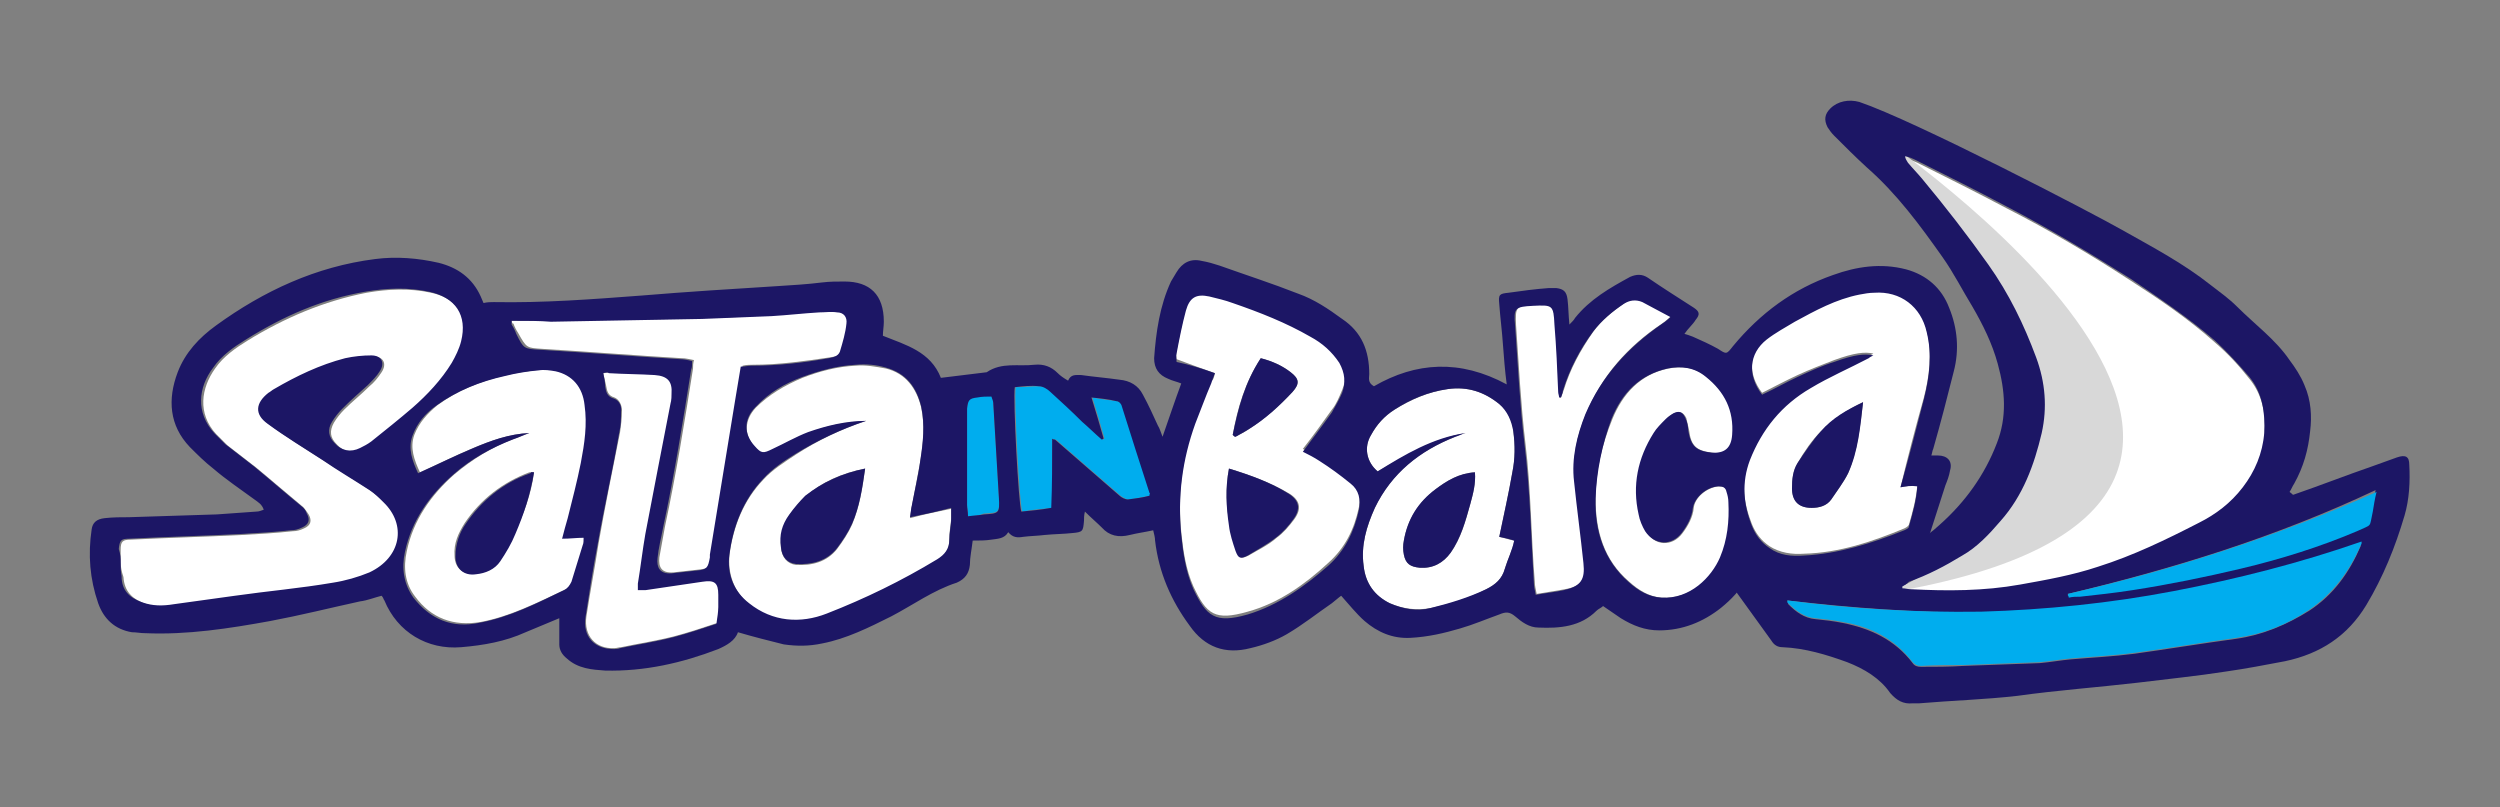
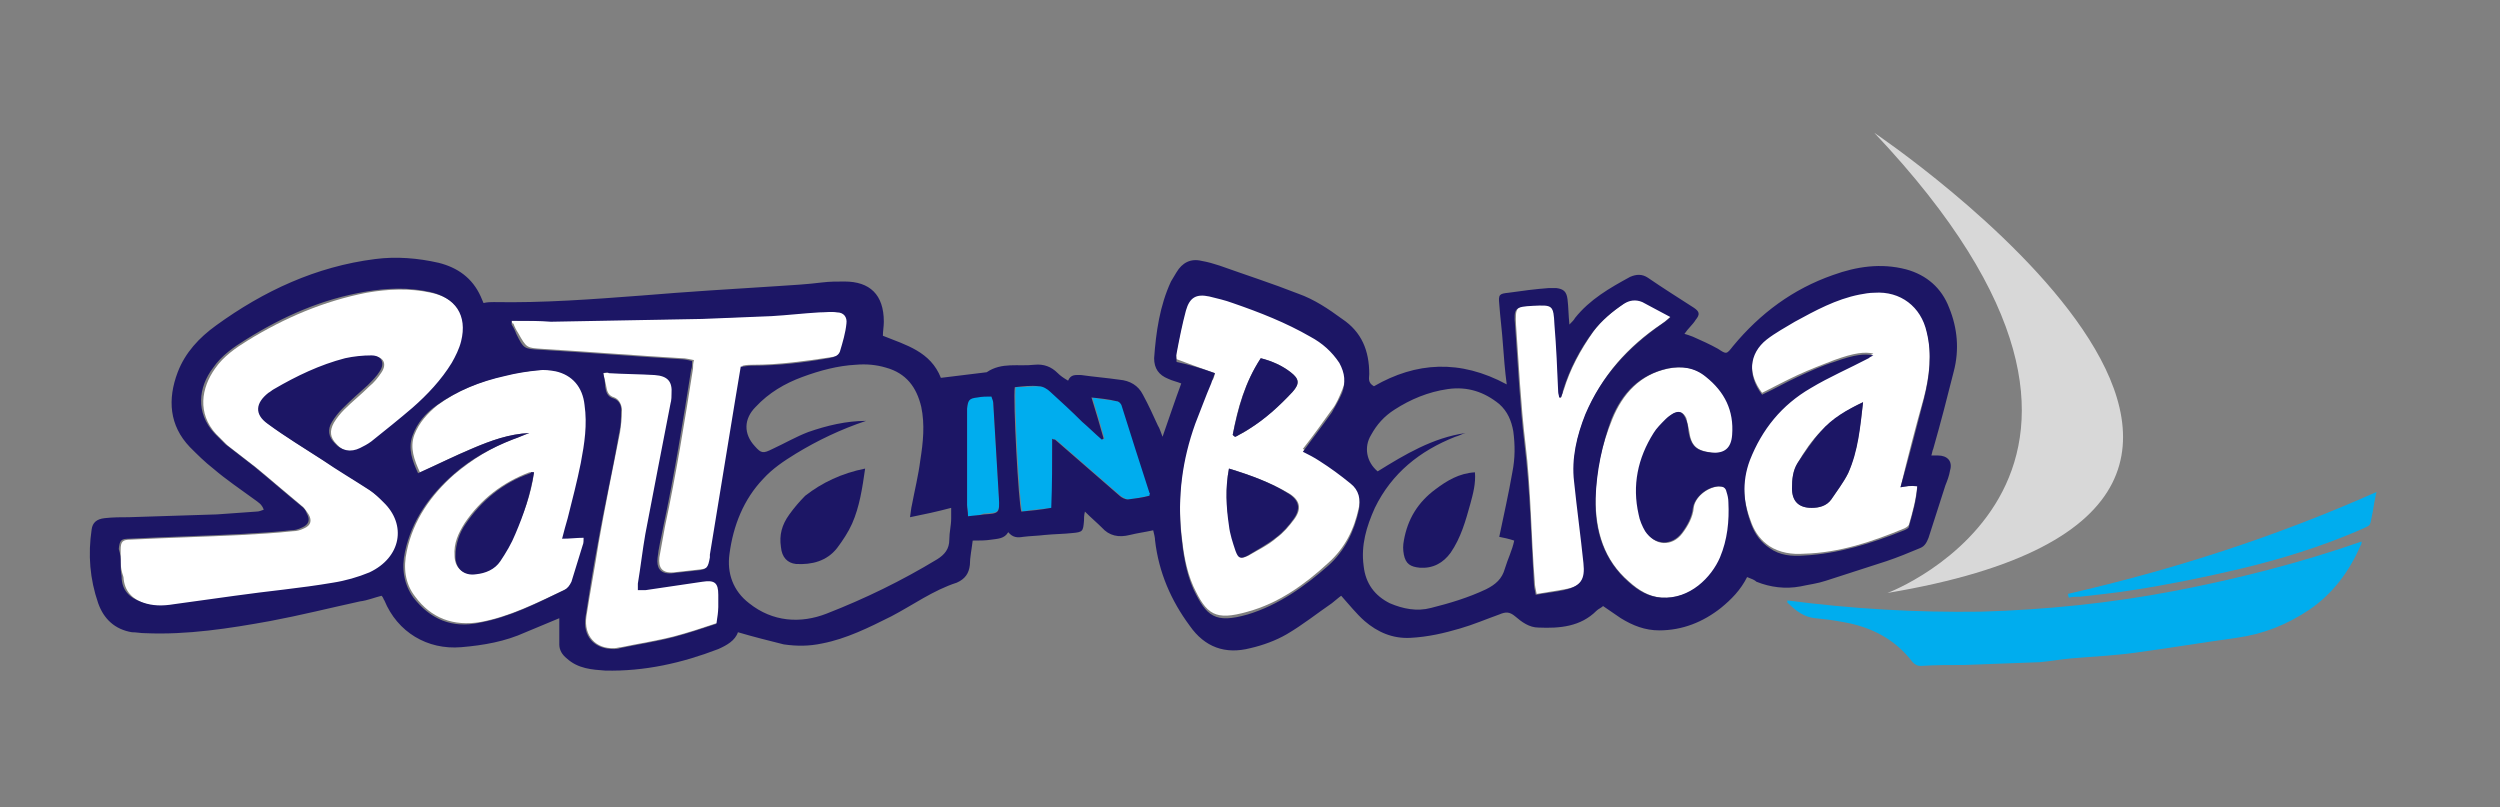
<svg xmlns="http://www.w3.org/2000/svg" version="1.1" id="Livello_1" x="0px" y="0px" viewBox="0 0 267.3 86.3" style="enable-background:new 0 0 267.3 86.3;" xml:space="preserve">
  <rect x="0" y="0" width="267.3" height="86.3" fill="#808080" stroke="none" />
  <style type="text/css">
	.st0{fill:#1C1665;}
	.st1{fill:#00ADEE;}
	.st2{fill:#FFFFFF;stroke:#00008C;stroke-miterlimit:10;}
	.st3{fill:#FFFFFF;}
	.st4{fill:#D8D8D8;}
</style>
  <g>
-     <path class="st3" d="M203.4,62.7c0.2-0.1,0.4-0.2,0.7-0.3c2-0.8,3.9-1.7,5.7-2.8c1.6-1,2.9-2.4,4.1-3.7c2.4-2.7,3.6-6,4.4-9.4   c0.6-2.7,0.4-5.4-0.6-8.1c-1.3-3.5-3-6.8-5.1-9.9c-2.2-3.2-4.6-6.2-7.1-9.2c-0.5-0.6-1-1.1-1.5-1.7c-0.2-0.2-0.3-0.4-0.3-0.7   c0.4,0.2,0.9,0.3,1.3,0.5c3.2,1.6,6.4,3.2,9.6,4.9c4.5,2.3,8.9,4.9,13.2,7.7c3.1,2,6.2,4.1,9,6.6c1.4,1.2,2.6,2.5,3.7,3.9   c1.4,1.7,1.8,3.8,1.6,6c-0.1,2.2-0.9,4.1-2.3,5.8c-1.3,1.6-2.9,2.8-4.7,3.8c-3.5,1.8-7.1,3.4-10.8,4.7c-2.7,0.9-5.5,1.4-8.3,1.9   c-3.9,0.6-7.8,0.7-11.7,0.5c-0.3,0-0.6-0.1-0.9-0.1C203.4,62.8,203.4,62.7,203.4,62.7z" />
    <path class="st4" d="M200.4,14.2c0,0,58.9,39.6,1.4,49.2C201.9,63.4,235,50.8,200.4,14.2z" />
    <g>
      <path class="st3" d="M12.9,60.1c0-0.4,0-0.8,0-1.3c0-0.9,0.2-1.1,1.1-1.1c4-0.2,7.9-0.3,11.9-0.5c1.8-0.1,3.6-0.2,5.4-0.4    c0.4,0,0.8-0.1,1.2-0.3c0.7-0.3,0.9-0.8,0.5-1.5c-0.2-0.3-0.4-0.6-0.6-0.8c-1.7-1.4-3.3-2.8-5-4.2c-1-0.8-2.1-1.6-3.1-2.4    c-0.4-0.4-0.8-0.8-1.2-1.2c-2-2.2-1.6-4.9-0.1-7c0.9-1.3,2.2-2.2,3.5-3c3.9-2.4,8.1-4.2,12.7-5.1c2.3-0.4,4.6-0.5,6.9,0    c2.8,0.6,4.1,2.6,3.4,5.3c-0.2,0.8-0.6,1.6-1,2.3c-1.1,1.8-2.6,3.4-4.2,4.8c-1.4,1.3-2.9,2.4-4.4,3.6c-0.4,0.3-0.8,0.5-1.2,0.7    c-1,0.5-2,0.3-2.7-0.5c-0.7-0.7-0.8-1.4-0.3-2.3c0.3-0.5,0.7-1,1.1-1.4c0.9-0.9,1.8-1.6,2.7-2.5c0.5-0.4,0.9-0.9,1.3-1.5    c0.6-0.9,0.2-1.7-0.9-1.7c-0.9,0-1.9,0-2.8,0.3c-2.7,0.7-5.2,1.9-7.6,3.3c-0.2,0.1-0.4,0.2-0.6,0.4c-1.3,1.1-1.5,2.3-0.1,3.3    c1.9,1.4,3.9,2.6,5.9,3.9c1.7,1.1,3.4,2.1,5,3.2c0.5,0.4,1,0.8,1.5,1.3c2.4,2.4,1.8,5.9-1.5,7.5c-1.2,0.6-2.6,0.9-3.9,1.1    c-3.5,0.5-7,0.9-10.5,1.4c-2.2,0.3-4.3,0.6-6.5,0.9c-1.1,0.2-2.3,0.2-3.4-0.2c-1.3-0.5-2.1-1.3-2.2-2.8    C13,61.1,12.9,60.6,12.9,60.1C12.9,60.1,12.9,60.1,12.9,60.1z" />
      <path class="st3" d="M129.9,39.9c-1.4-0.5-2.8-1-4.1-1.5c0-0.3-0.1-0.6,0-0.9c0.3-1.5,0.6-3.1,1-4.6c0.4-1.4,1.1-1.7,2.5-1.5    c0.9,0.2,1.7,0.4,2.5,0.7c2.8,1,5.7,2.1,8.3,3.6c1.2,0.7,2.3,1.6,3.1,2.8c0.6,1,0.8,2.1,0.3,3.2c-0.3,0.7-0.6,1.5-1.1,2.1    c-1,1.4-2,2.8-3.1,4.2c0.6,0.3,1.2,0.6,1.8,1c1.1,0.8,2.2,1.6,3.3,2.4c0.9,0.7,1.1,1.7,0.9,2.8c-0.5,2.4-1.5,4.4-3.3,6    c-2.5,2.3-5.3,4.3-8.6,5.2c-3.5,1-4.4,0.3-5.8-2.7c-0.8-1.8-1.1-3.8-1.3-5.8c-0.4-4.1,0.1-8.1,1.5-11.9c0.5-1.4,1.1-2.8,1.7-4.3    C129.7,40.7,129.8,40.4,129.9,39.9z M131.4,50.1c-0.4,2.1-0.3,4.1,0.1,6.1c0.2,0.9,0.4,1.9,0.7,2.7c0.3,0.8,0.5,0.9,1.3,0.5    c1-0.6,2.1-1.1,3-1.9c0.7-0.5,1.3-1.2,1.9-2c0.8-1.1,0.6-2-0.5-2.7C135.9,51.6,133.7,50.8,131.4,50.1z M131.8,46.5    c0.1,0.1,0.2,0.2,0.3,0.2c0.5-0.3,1-0.5,1.4-0.8c1.7-1.1,3.3-2.5,4.7-4c0.8-0.9,0.7-1.4-0.2-2.1c-0.9-0.7-2-1.2-3.2-1.5    C133.1,40.9,132.3,43.7,131.8,46.5z" />
-       <path class="st3" d="M92.6,45c-2.1,0.1-4.2,0.5-6.2,1.3c-1.3,0.5-2.6,1.2-3.8,1.8c-0.9,0.5-1.2,0.5-1.9-0.3    c-1.2-1.3-1.1-2.9,0.1-4.2c1.4-1.4,3.1-2.4,5-3.2c1.8-0.7,3.7-1.2,5.7-1.3c1-0.1,2.1,0.1,3.2,0.3c2.1,0.5,3.3,2.1,3.8,4.2    c0.4,1.9,0.2,3.8-0.1,5.7c-0.3,1.6-0.6,3.2-0.9,4.8c-0.1,0.4-0.1,0.7-0.2,1.3c1.5-0.4,2.9-0.7,4.4-1c0,0.4,0,0.8,0,1.1    c-0.1,0.8-0.2,1.5-0.2,2.3c0,1-0.5,1.6-1.3,2.1c-3.8,2.3-7.7,4.2-11.8,5.8c-2.9,1.1-5.8,1-8.3-1.1c-1.6-1.3-2.3-3.2-2.1-5.3    c0.4-3,1.5-5.8,3.6-8c1-1.1,2.3-1.9,3.5-2.7C87.4,47.1,89.9,45.9,92.6,45z M92.5,50.1c-2.5,0.5-4.6,1.4-6.4,3    c-0.6,0.6-1.2,1.3-1.7,2c-0.7,1-1,2.2-0.9,3.5c0.1,1,0.7,1.7,1.6,1.8c1.7,0.1,3.3-0.3,4.4-1.7c0.6-0.8,1.2-1.7,1.6-2.6    C91.9,54.2,92.2,52.3,92.5,50.1z" />
      <path class="st3" d="M203.2,52.1c0.6-0.1,1.2-0.2,1.8-0.3c-0.1,1.5-0.5,2.9-0.9,4.3c-0.1,0.2-0.3,0.3-0.5,0.4    c-3.4,1.4-6.9,2.6-10.7,2.7c-1.3,0.1-2.6-0.1-3.7-0.8c-0.9-0.6-1.5-1.4-1.9-2.4c-0.9-2.3-1.2-4.6-0.2-7c1.3-3.3,3.5-5.9,6.5-7.7    c2-1.2,4.1-2.1,6.2-3.2c0.2-0.1,0.3-0.2,0.5-0.3c-0.9-0.2-2-0.1-4.2,0.7c-1.3,0.5-2.6,1-3.9,1.6c-1.3,0.6-2.6,1.3-3.8,1.9    c-1.6-2.1-1.4-4.4,0.5-5.9c0.9-0.7,1.9-1.4,3-1.9c2.2-1.2,4.4-2.5,6.9-2.9c0.5-0.1,1.1-0.2,1.6-0.2c2.8-0.1,5,1.5,5.6,4.2    c0.6,2.4,0.3,4.9-0.3,7.2C204.8,45.7,204,48.8,203.2,52.1z M199.2,43c-1.7,0.8-3.2,1.8-4.5,3.1c-1,1-1.8,2.2-2.5,3.4    c-0.5,0.8-0.6,1.8-0.6,2.7c0,1.4,0.8,2.1,2.1,2.1c0.8,0,1.6-0.2,2.1-0.9c0.6-0.9,1.3-1.8,1.8-2.8C198.6,48.2,198.9,45.6,199.2,43z    " />
      <path class="st3" d="M56.6,46.3c-2.1,0.1-4.1,0.8-6,1.6c-1.9,0.8-3.7,1.7-5.7,2.6c-0.6-1.3-1.1-2.6-0.6-4c0.5-1.3,1.4-2.3,2.5-3.2    c2.2-1.6,4.7-2.6,7.4-3.2c1.2-0.3,2.4-0.4,3.6-0.6c0.6-0.1,1.2,0,1.8,0.1c1.9,0.4,2.9,1.6,3.1,3.6c0.2,2.1,0,4.2-0.4,6.2    c-0.4,2-0.9,3.9-1.4,5.9c-0.2,0.7-0.4,1.4-0.6,2.2c0.8,0,1.5-0.1,2.3-0.1c-0.1,0.3-0.1,0.6-0.1,0.8c-0.4,1.3-0.8,2.6-1.2,3.9    c-0.1,0.4-0.3,0.7-0.8,0.9c-3,1.4-5.9,2.9-9.1,3.5c-2.9,0.5-5.3-0.4-7-2.7c-1.1-1.4-1.3-3.1-0.9-4.9c0.7-3.3,2.6-6,5.1-8.2    c1.9-1.6,4-2.9,6.4-3.8C55.4,46.8,56,46.5,56.6,46.3z M57.1,50.5c-0.3,0-0.4,0-0.5,0c-2.9,1.1-5.2,2.9-6.9,5.4    c-0.7,1.1-1.2,2.2-1.1,3.5c0,1.3,0.9,2.1,2.2,1.9c1.1-0.1,2-0.5,2.6-1.4c0.6-0.9,1.2-1.9,1.6-2.9C56,55,56.8,52.8,57.1,50.5z" />
      <path class="st3" d="M54.7,34.3c1.5,0,3,0,4.4,0c5.4-0.1,10.8-0.1,16.2-0.3c2.5,0,5-0.2,7.4-0.3c1.7-0.1,3.4-0.3,5.1-0.4    c0.6,0,1.3-0.1,1.9,0c0.7,0.1,1.2,0.5,1,1.2c-0.2,1-0.4,2-0.7,3c-0.2,0.6-0.7,0.6-1.2,0.7c-2.7,0.4-5.5,0.8-8.3,0.8    c-0.3,0-0.7,0-1.1,0.1c-0.2,1.2-0.4,2.4-0.6,3.6c-0.9,5.5-1.8,11-2.7,16.5c0,0.1,0,0.2,0,0.3c-0.2,1.1-0.3,1.3-1.4,1.4    c-0.9,0.1-1.8,0.2-2.7,0.3c-1.3,0.1-1.6-0.6-1.5-1.6c0.2-1.1,0.4-2.2,0.6-3.3c1.2-5.6,2.1-11.2,3-16.9c0-0.3,0-0.5,0.1-0.9    c-0.5-0.1-0.9-0.2-1.3-0.2c-5-0.3-10-0.7-14.9-1c-1.7-0.1-1.7-0.1-2.6-1.7c-0.2-0.3-0.4-0.7-0.5-1C54.7,34.6,54.8,34.5,54.7,34.3z    " />
-       <path class="st3" d="M156.7,46.3c-3.5,0.6-6.4,2.4-9.4,4.1c-1.2-1-1.5-2.6-0.7-3.9c0.6-1.1,1.4-2,2.5-2.7c1.8-1.1,3.6-1.9,5.7-2.2    c2.1-0.3,3.9,0.3,5.5,1.6c0.9,0.7,1.4,1.7,1.5,2.9c0.2,1.5,0.2,3-0.1,4.4c-0.4,2.3-0.9,4.5-1.4,6.9c0.5,0.1,1,0.3,1.6,0.4    c-0.2,1.1-0.7,2-1,3c-0.3,1.1-1,1.7-2,2.2c-1.9,1-3.9,1.6-5.9,2c-1.5,0.3-3,0.1-4.4-0.5c-1.7-0.8-2.6-2.2-2.8-4    c-0.3-2.2,0.3-4.2,1.2-6.2c1.8-3.8,4.8-6.1,8.6-7.6C156,46.5,156.3,46.4,156.7,46.3z M157.7,50.5c-1.7,0.1-3,0.9-4.2,1.8    c-1.8,1.4-3,3.2-3.4,5.5c-0.1,0.5-0.1,1,0,1.5c0.2,1,0.7,1.3,1.7,1.4c1.4,0.1,2.5-0.5,3.3-1.6c1.1-1.5,1.6-3.4,2.1-5.2    C157.5,52.8,157.8,51.7,157.7,50.5z" />
      <path class="st3" d="M170.6,53.3c0-3,0.7-5.8,1.8-8.5c1.1-2.7,3-4.8,6-5.4c1.5-0.3,2.9-0.1,4.1,0.9c2,1.6,3,3.6,2.8,6.2    c-0.1,1.4-0.8,2.1-2.2,1.9c-1.7-0.2-2.3-0.7-2.5-2.4c-0.1-0.4-0.2-0.9-0.3-1.3c-0.3-0.6-0.7-0.8-1.3-0.5c-0.3,0.1-0.6,0.3-0.8,0.6    c-0.5,0.5-0.9,0.9-1.3,1.5c-1.7,2.7-2.3,5.6-1.6,8.7c0.1,0.6,0.4,1.2,0.7,1.8c0.9,1.6,2.8,1.7,3.9,0.2c0.6-0.8,1.1-1.7,1.2-2.7    c0.1-1.1,1.4-2.2,2.7-2.3c0.5,0,0.8,0.1,0.9,0.6c0.1,0.4,0.2,0.7,0.2,1.1c0.1,2-0.1,4-0.9,5.9c-0.8,2.1-3.2,4.5-6.3,4.3    c-1.4-0.1-2.5-0.8-3.5-1.7C171.5,59.9,170.6,56.8,170.6,53.3z" />
      <path class="st3" d="M166.9,42.5c0.1-0.3,0.2-0.5,0.3-0.8c0.7-2.3,1.8-4.3,3.2-6.3c0.9-1.2,2-2.1,3.3-3c0.7-0.4,1.3-0.6,2-0.2    c0.9,0.5,1.9,1,3,1.6c-0.5,0.4-0.7,0.6-1,0.8c-3.6,2.4-6.4,5.5-8.1,9.6c-1,2.3-1.5,4.7-1.2,7.2c0.3,2.9,0.7,5.8,1,8.7    c0.2,1.8-0.3,2.6-2.1,2.9c-1,0.2-1.9,0.3-3,0.5c-0.1-0.5-0.2-0.9-0.2-1.3c-0.4-4.9-0.4-9.9-1-14.8c-0.5-4.2-0.7-8.4-1-12.6    c-0.1-2,0-2.1,1.9-2.2c2-0.1,2.1,0,2.3,2c0.2,2.4,0.2,4.8,0.4,7.2c0,0.2,0,0.4,0.1,0.6C166.7,42.5,166.8,42.5,166.9,42.5z" />
      <path class="st3" d="M64.5,39.9c0.3,0,0.5-0.1,0.7-0.1c1.6,0,3.3,0.1,4.9,0.2c1.4,0.1,1.8,0.6,1.8,2c0,0.3-0.1,0.7-0.1,1    c-0.9,4.7-1.8,9.4-2.7,14c-0.3,1.8-0.5,3.5-0.8,5.3c0,0.2,0,0.4,0,0.7c0.3,0,0.6,0,0.8,0c2-0.3,4.1-0.6,6.1-0.9    c1.3-0.2,1.7,0.1,1.7,1.4c0,0.4,0,0.8,0,1.3c-0.1,0.6-0.1,1.1-0.2,1.8c-1.5,0.5-3,1-4.5,1.4c-1.9,0.5-3.9,0.8-5.8,1.2    c-0.2,0-0.5,0.1-0.7,0.1c-2,0.1-3.3-1.3-3-3.4c0.4-2.6,0.9-5.2,1.3-7.8c0.7-4,1.5-7.9,2.3-11.9c0.1-0.7,0.2-1.5,0.2-2.3    c0-0.6-0.3-1.2-0.8-1.4c-0.7-0.2-0.8-0.7-0.9-1.3C64.7,40.8,64.6,40.3,64.5,39.9z" />
      <path class="st1" d="M112.5,46.9c0,2.4,0,4.8,0,7.4c-1.1,0.1-2.2,0.2-3.2,0.4c-0.3-0.8-0.9-12-0.7-13.3c0.8,0,1.7-0.1,2.6-0.1    c0.4,0,0.9,0.3,1.2,0.6c1.2,1,2.3,2.1,3.4,3.2c0.7,0.6,1.4,1.3,2.1,1.9c0.1,0,0.1-0.1,0.2-0.1c-0.4-1.4-0.8-2.8-1.3-4.4    c1,0.2,1.9,0.3,2.7,0.4c0.2,0,0.4,0.2,0.5,0.4c1,3.1,2,6.2,3,9.4c0,0.1,0,0.1,0,0.3c-0.7,0.1-1.5,0.3-2.3,0.4    c-0.3,0-0.6-0.2-0.9-0.4c-2.3-2-4.6-4-6.9-6C112.7,47,112.6,47,112.5,46.9z" />
      <path class="st1" d="M103.5,55.2c0-0.5-0.1-0.9-0.1-1.3c0-3.2,0-6.3,0-9.5c0-0.3,0-0.5,0-0.8c0.1-0.9,0.2-1.1,1.1-1.2    c0.5-0.1,1-0.1,1.5-0.1c0.1,0.3,0.2,0.5,0.2,0.7c0.2,3.4,0.4,6.8,0.6,10.1c0.1,1.8,0,1.7-1.6,1.8    C104.7,55.1,104.2,55.2,103.5,55.2z" />
      <g>
        <path class="st0" d="M186.8,61.7c-0.7,1.4-1.7,2.4-2.8,3.3c-1.9,1.5-4.1,2.4-6.6,2.4c-1.5,0-2.8-0.5-4.1-1.3     c-0.6-0.4-1.3-0.9-1.9-1.3c-0.2,0.2-0.5,0.3-0.7,0.5c-1.7,1.7-3.9,1.9-6.2,1.8c-1,0-1.8-0.6-2.5-1.2c-0.6-0.5-1-0.5-1.7-0.2     c-1.4,0.5-2.8,1.1-4.2,1.5c-1.7,0.5-3.4,0.9-5.3,1c-1.9,0.1-3.5-0.6-4.9-1.8c-0.9-0.8-1.6-1.7-2.5-2.7c-0.3,0.2-0.6,0.5-1,0.8     c-1.6,1.1-3.1,2.3-4.8,3.3c-1.2,0.7-2.6,1.2-3.9,1.5c-2.7,0.7-4.9-0.1-6.5-2.4c-2-2.7-3.3-5.7-3.7-9.1c0-0.3-0.1-0.7-0.2-1.1     c-0.9,0.2-1.7,0.3-2.5,0.5c-1.2,0.3-2.2,0.1-3-0.8c-0.5-0.5-1.1-1-1.8-1.7c-0.1,0.4-0.1,0.7-0.1,1c-0.1,1.1-0.1,1.2-1.3,1.3     c-0.9,0.1-1.9,0.1-2.9,0.2c-0.8,0.1-1.5,0.1-2.3,0.2c-0.6,0.1-1.1,0.1-1.6-0.5c-0.4,0.7-1.1,0.7-1.8,0.8c-0.6,0.1-1.3,0.1-2,0.1     c-0.1,0.9-0.3,1.8-0.3,2.6c-0.1,0.9-0.5,1.5-1.4,1.9c-2.5,0.8-4.7,2.4-7,3.6c-2.4,1.2-4.8,2.4-7.4,2.9c-1.4,0.3-2.7,0.3-4.1,0.1     c-1.6-0.4-3.2-0.8-4.9-1.3c-0.3,0.9-1.2,1.4-2.1,1.8c-3.9,1.5-7.9,2.4-12.1,2.3c-1.4-0.1-2.9-0.2-4.1-1.3     c-0.5-0.4-0.8-0.9-0.8-1.5c0-0.9,0-1.8,0-2.8c-1.2,0.5-2.4,1-3.6,1.5c-2.2,1-4.5,1.4-6.9,1.6c-3.6,0.3-6.8-1.6-8.2-5     c-0.1-0.1-0.1-0.3-0.3-0.5c-0.8,0.2-1.5,0.5-2.3,0.6c-3.2,0.7-6.4,1.5-9.6,2.1c-4.4,0.8-8.9,1.5-13.4,1.3c-0.5,0-0.9-0.1-1.4-0.1     c-1.8-0.3-3-1.4-3.6-3.1c-0.9-2.6-1.1-5.2-0.7-7.9c0.1-0.7,0.5-1.1,1.4-1.2c0.9-0.1,1.8-0.1,2.6-0.1c3.1-0.1,6.3-0.2,9.4-0.3     c1.4-0.1,2.8-0.2,4.2-0.3c0.3,0,0.5-0.1,0.8-0.2c-0.2-0.6-0.6-0.8-1-1.1c-1.5-1.1-3-2.1-4.4-3.3c-0.9-0.7-1.7-1.5-2.5-2.3     c-2.2-2.3-2.4-5.1-1.3-8c0.8-2.1,2.3-3.7,4.1-5c5.1-3.7,10.7-6.3,17-7.1c2.3-0.3,4.6-0.1,6.8,0.4c2,0.5,3.6,1.6,4.5,3.6     c0.1,0.2,0.2,0.5,0.3,0.7c0.4-0.1,0.8-0.1,1.1-0.1c5.3,0.1,10.5-0.3,15.8-0.7c4.8-0.4,9.6-0.7,14.4-1c1.6-0.1,3.3-0.2,4.9-0.4     c0.8-0.1,1.6-0.1,2.4-0.1c2.7,0,4.2,1.4,4.2,4.3c0,0.5-0.1,1-0.1,1.5c2.5,1,5.1,1.7,6.2,4.5c1.7-0.2,3.3-0.4,4.9-0.6     c1.6-1.1,3.4-0.6,5.1-0.8c1-0.1,1.8,0.2,2.5,0.9c0.3,0.3,0.6,0.5,1.1,0.8c0.3-0.7,0.8-0.6,1.4-0.6c1.4,0.2,2.7,0.3,4.1,0.5     c1.1,0.1,2,0.6,2.5,1.6c0.6,1.1,1.1,2.2,1.6,3.3c0.2,0.3,0.3,0.7,0.5,1.2c0.7-2,1.3-3.8,2-5.7c-0.5-0.2-1-0.3-1.4-0.5     c-1-0.4-1.5-1.1-1.5-2.2c0.2-2.8,0.6-5.6,1.8-8.2c0.2-0.3,0.4-0.7,0.6-1c0.6-1,1.5-1.5,2.7-1.2c0.6,0.1,1.3,0.3,1.9,0.5     c2.8,1,5.6,1.9,8.4,3c1.7,0.6,3.2,1.6,4.7,2.7c2.1,1.4,2.9,3.4,2.9,5.9c0,0.4-0.2,0.9,0.5,1.3c4.5-2.6,9.2-2.9,14.2-0.2     c-0.2-1.5-0.3-2.9-0.4-4.2c-0.1-1.5-0.3-3-0.4-4.4c-0.1-1,0-1.1,1-1.2c1.4-0.2,2.9-0.4,4.3-0.5c0.3,0,0.5,0,0.8,0     c0.8,0.1,1.1,0.4,1.2,1.2c0.1,0.8,0.1,1.7,0.2,2.7c0.3-0.3,0.5-0.5,0.6-0.7c1.6-2,3.7-3.2,5.9-4.4c0.7-0.3,1.3-0.3,1.9,0.1     c1.6,1.1,3.2,2.1,4.9,3.2c0.6,0.4,0.7,0.7,0.2,1.3c-0.3,0.5-0.8,0.9-1.2,1.5c0.4,0.1,0.6,0.2,0.9,0.3c0.9,0.4,1.8,0.8,2.7,1.3     c0.9,0.6,0.9,0.6,1.6-0.3c2.9-3.5,6.4-6.1,10.7-7.6c2.5-0.9,5.1-1.3,7.8-0.6c2.2,0.6,3.8,2,4.6,4.1c0.9,2.2,1.1,4.5,0.5,6.8     c-0.7,2.8-1.4,5.5-2.2,8.3c-0.1,0.2-0.1,0.4-0.2,0.7c0.3,0,0.5,0,0.7,0c1,0,1.6,0.6,1.3,1.6c-0.1,0.6-0.3,1.1-0.5,1.6     c-0.6,1.9-1.2,3.7-1.8,5.6c-0.2,0.5-0.4,0.9-0.9,1.1c-1.2,0.5-2.4,1-3.6,1.4c-2.2,0.7-4.3,1.4-6.5,2.1c-0.9,0.3-1.8,0.4-2.7,0.6     c-1.6,0.3-3.2,0.1-4.7-0.5C187.6,62,187.3,61.9,186.8,61.7z M12.9,60.1C12.9,60.1,12.9,60.1,12.9,60.1c0,0.5,0,1,0.1,1.5     c0,1.5,0.8,2.3,2.2,2.8c1.1,0.4,2.2,0.4,3.4,0.2c2.1-0.3,4.3-0.6,6.5-0.9c3.5-0.5,7-0.8,10.5-1.4c1.3-0.2,2.7-0.6,3.9-1.1     c3.4-1.6,4-5.1,1.5-7.5c-0.5-0.5-0.9-0.9-1.5-1.3c-1.7-1.1-3.4-2.1-5-3.2c-2-1.3-4-2.5-5.9-3.9c-1.4-1-1.3-2.2,0.1-3.3     c0.2-0.1,0.4-0.3,0.6-0.4c2.4-1.4,4.9-2.6,7.6-3.3c0.9-0.2,1.9-0.3,2.8-0.3c1.1,0,1.5,0.8,0.9,1.7c-0.3,0.5-0.8,1-1.3,1.5     c-0.9,0.8-1.8,1.6-2.7,2.5c-0.4,0.4-0.8,0.9-1.1,1.4c-0.5,0.8-0.4,1.6,0.3,2.3c0.7,0.8,1.7,1,2.7,0.5c0.4-0.2,0.8-0.4,1.2-0.7     c1.5-1.2,3-2.4,4.4-3.6c1.6-1.4,3.1-3,4.2-4.8c0.4-0.7,0.8-1.5,1-2.3c0.7-2.8-0.6-4.7-3.4-5.3c-2.3-0.5-4.6-0.4-6.9,0     c-4.6,0.8-8.7,2.6-12.7,5.1c-1.3,0.8-2.6,1.7-3.5,3c-1.6,2.1-1.9,4.8,0.1,7c0.4,0.4,0.8,0.8,1.2,1.2c1,0.8,2.1,1.6,3.1,2.4     c1.7,1.4,3.3,2.8,5,4.2c0.3,0.2,0.5,0.5,0.6,0.8c0.4,0.7,0.2,1.2-0.5,1.5c-0.4,0.2-0.8,0.3-1.2,0.3c-1.8,0.2-3.6,0.3-5.4,0.4     c-4,0.2-7.9,0.3-11.9,0.5c-0.9,0-1,0.2-1.1,1.1C12.9,59.3,12.9,59.7,12.9,60.1z M129.9,39.9c-0.2,0.5-0.3,0.8-0.4,1.1     c-0.6,1.4-1.1,2.8-1.7,4.3c-1.4,3.9-1.9,7.8-1.5,11.9c0.2,2,0.5,4,1.3,5.8c1.4,2.9,2.3,3.7,5.8,2.7c3.3-1,6.1-3,8.6-5.2     c1.8-1.6,2.8-3.7,3.3-6c0.2-1.1,0-2.1-0.9-2.8c-1.1-0.9-2.2-1.7-3.3-2.4c-0.6-0.4-1.2-0.7-1.8-1c1.1-1.5,2.1-2.8,3.1-4.2     c0.4-0.7,0.8-1.4,1.1-2.1c0.4-1.1,0.3-2.1-0.3-3.2c-0.8-1.2-1.8-2.1-3.1-2.8c-2.6-1.5-5.4-2.6-8.3-3.6c-0.8-0.3-1.7-0.5-2.5-0.7     c-1.4-0.3-2.1,0.1-2.5,1.5c-0.4,1.5-0.7,3-1,4.6c-0.1,0.3,0,0.6,0,0.9C127.2,39,128.5,39.4,129.9,39.9z M92.6,45     c-2.7,0.9-5.2,2.1-7.5,3.5c-1.3,0.8-2.5,1.6-3.5,2.7c-2.1,2.2-3.2,5-3.6,8c-0.3,2.1,0.4,4,2.1,5.3c2.5,2,5.5,2.2,8.3,1.1     c4.1-1.6,8-3.5,11.8-5.8c0.8-0.5,1.3-1.1,1.3-2.1c0-0.8,0.2-1.5,0.2-2.3c0-0.3,0-0.7,0-1.1c-1.5,0.4-2.9,0.7-4.4,1     c0.1-0.6,0.1-0.9,0.2-1.3c0.3-1.6,0.7-3.2,0.9-4.8c0.3-1.9,0.5-3.8,0.1-5.7c-0.5-2.1-1.6-3.6-3.8-4.2c-1-0.3-2.1-0.4-3.2-0.3     c-1.9,0.1-3.8,0.6-5.7,1.3c-1.9,0.7-3.6,1.7-5,3.2c-1.3,1.3-1.3,2.9-0.1,4.2c0.7,0.8,0.9,0.8,1.9,0.3c1.3-0.6,2.5-1.3,3.8-1.8     C88.4,45.5,90.5,45,92.6,45z M203.2,52.1c0.9-3.2,1.7-6.3,2.5-9.4c0.6-2.4,0.9-4.8,0.3-7.2c-0.6-2.7-2.8-4.4-5.6-4.2     c-0.5,0-1.1,0.1-1.6,0.2c-2.5,0.5-4.7,1.7-6.9,2.9c-1,0.6-2.1,1.2-3,1.9c-1.9,1.5-2.1,3.8-0.5,5.9c1.3-0.6,2.5-1.3,3.8-1.9     c1.3-0.6,2.6-1.2,3.9-1.6c2.2-0.8,3.3-0.9,4.2-0.7c-0.2,0.1-0.4,0.2-0.5,0.3c-2.1,1.1-4.2,2-6.2,3.2c-3.1,1.8-5.2,4.4-6.5,7.7     c-0.9,2.4-0.7,4.7,0.2,7c0.4,1,1,1.8,1.9,2.4c1.1,0.8,2.4,0.9,3.7,0.8c3.7-0.2,7.2-1.3,10.7-2.7c0.2-0.1,0.5-0.2,0.5-0.4     c0.4-1.4,0.8-2.8,0.9-4.3C204.3,51.9,203.8,52,203.2,52.1z M56.6,46.3c-0.6,0.2-1.2,0.5-1.8,0.7c-2.3,0.9-4.5,2.1-6.4,3.8     c-2.5,2.2-4.4,4.9-5.1,8.2c-0.4,1.8-0.1,3.5,0.9,4.9c1.8,2.3,4.1,3.3,7,2.7c3.3-0.6,6.2-2.1,9.1-3.5c0.4-0.2,0.6-0.5,0.8-0.9     c0.4-1.3,0.8-2.6,1.2-3.9c0.1-0.2,0.1-0.5,0.1-0.8c-0.8,0-1.4,0.1-2.3,0.1c0.2-0.8,0.4-1.5,0.6-2.2c0.5-2,1-3.9,1.4-5.9     c0.4-2.1,0.7-4.1,0.4-6.2c-0.2-1.9-1.3-3.2-3.1-3.6c-0.6-0.1-1.2-0.2-1.8-0.1c-1.2,0.1-2.4,0.3-3.6,0.6c-2.7,0.6-5.2,1.6-7.4,3.2     c-1.1,0.8-2,1.8-2.5,3.2c-0.5,1.4,0,2.7,0.6,4c2-0.9,3.8-1.8,5.7-2.6C52.5,47.1,54.4,46.4,56.6,46.3z M54.7,34.3     c0,0.2,0,0.3,0,0.4c0.2,0.3,0.4,0.7,0.5,1c0.8,1.6,0.8,1.6,2.6,1.7c5,0.3,10,0.7,14.9,1c0.4,0,0.9,0.1,1.3,0.2     c0,0.4,0,0.7-0.1,0.9c-0.9,5.7-1.8,11.3-3,16.9c-0.2,1.1-0.5,2.2-0.6,3.3c-0.1,0.9,0.2,1.7,1.5,1.6c0.9-0.1,1.8-0.2,2.7-0.3     c1.1-0.1,1.2-0.3,1.4-1.4c0-0.1,0-0.2,0-0.3c0.9-5.5,1.8-11,2.7-16.5c0.2-1.2,0.4-2.4,0.6-3.6c0.4,0,0.8-0.1,1.1-0.1     c2.8,0,5.5-0.3,8.3-0.8c0.5-0.1,1-0.2,1.2-0.7c0.3-1,0.6-2,0.7-3c0.1-0.7-0.3-1.2-1-1.2c-0.6-0.1-1.3,0-1.9,0     c-1.7,0.1-3.4,0.3-5.1,0.4c-2.5,0.1-4.9,0.2-7.4,0.3c-5.4,0.1-10.8,0.2-16.2,0.3C57.7,34.3,56.3,34.3,54.7,34.3z M156.7,46.3     c-0.4,0.1-0.7,0.3-1.1,0.4c-3.8,1.5-6.8,3.9-8.6,7.6c-0.9,2-1.5,4-1.2,6.2c0.2,1.9,1.2,3.2,2.8,4c1.4,0.6,2.9,0.9,4.4,0.5     c2-0.5,4-1.1,5.9-2c1-0.5,1.7-1.1,2-2.2c0.3-1,0.8-2,1-3c-0.6-0.2-1.1-0.3-1.6-0.4c0.5-2.4,1-4.6,1.4-6.9     c0.3-1.5,0.3-2.9,0.1-4.4c-0.2-1.1-0.6-2.1-1.5-2.9c-1.6-1.3-3.4-1.9-5.5-1.6c-2.1,0.3-4,1.1-5.7,2.2c-1.1,0.7-1.9,1.6-2.5,2.7     c-0.8,1.3-0.5,2.9,0.7,3.9C150.2,48.6,153.2,46.8,156.7,46.3z M170.6,53.3c-0.1,3.5,0.9,6.6,3.5,8.9c1,0.9,2.1,1.6,3.5,1.7     c3.1,0.2,5.4-2.2,6.3-4.3c0.8-1.9,1-3.9,0.9-5.9c0-0.4-0.1-0.8-0.2-1.1c-0.1-0.5-0.4-0.6-0.9-0.6c-1.3,0.1-2.5,1.2-2.7,2.3     c-0.1,1-0.6,1.9-1.2,2.7c-1.1,1.4-2.9,1.3-3.9-0.2c-0.3-0.5-0.6-1.2-0.7-1.8c-0.7-3.1-0.1-6,1.6-8.7c0.3-0.5,0.8-1,1.3-1.5     c0.2-0.2,0.5-0.4,0.8-0.6c0.6-0.3,1-0.2,1.3,0.5c0.2,0.4,0.3,0.9,0.3,1.3c0.3,1.7,0.8,2.2,2.5,2.4c1.4,0.1,2.1-0.5,2.2-1.9     c0.2-2.6-0.8-4.6-2.8-6.2c-1.2-1-2.6-1.2-4.1-0.9c-3.1,0.7-4.9,2.7-6,5.4C171.3,47.5,170.7,50.4,170.6,53.3z M166.9,42.5     c-0.1,0-0.1,0-0.2,0c0-0.2-0.1-0.4-0.1-0.6c-0.1-2.4-0.2-4.8-0.4-7.2c-0.1-2.1-0.2-2.1-2.3-2c-1.9,0.1-2.1,0.2-1.9,2.2     c0.3,4.2,0.5,8.4,1,12.6c0.6,4.9,0.7,9.9,1,14.8c0,0.4,0.1,0.8,0.2,1.3c1.1-0.2,2.1-0.3,3-0.5c1.8-0.4,2.3-1.1,2.1-2.9     c-0.3-2.9-0.7-5.8-1-8.7c-0.3-2.5,0.3-4.9,1.2-7.2c1.7-4,4.5-7.1,8.1-9.6c0.3-0.2,0.6-0.4,1-0.8c-1.1-0.6-2.1-1.1-3-1.6     c-0.7-0.3-1.4-0.2-2,0.2c-1.2,0.8-2.4,1.8-3.3,3c-1.4,1.9-2.5,4-3.2,6.3C167.1,42,167,42.2,166.9,42.5z M64.5,39.9     c0.1,0.5,0.2,0.9,0.2,1.4c0.1,0.6,0.2,1.1,0.9,1.3c0.6,0.2,0.9,0.8,0.8,1.4c0,0.8,0,1.5-0.2,2.3c-0.7,4-1.6,7.9-2.3,11.9     c-0.5,2.6-0.9,5.2-1.3,7.8c-0.3,2,0.9,3.4,3,3.4c0.2,0,0.5,0,0.7-0.1c1.9-0.4,3.9-0.7,5.8-1.2c1.5-0.4,3-0.9,4.5-1.4     c0.1-0.7,0.2-1.3,0.2-1.8c0-0.4,0-0.8,0-1.3c0-1.3-0.4-1.6-1.7-1.4c-2,0.3-4.1,0.6-6.1,0.9c-0.3,0-0.5,0-0.8,0c0-0.3,0-0.5,0-0.7     c0.3-1.8,0.5-3.6,0.8-5.3c0.9-4.7,1.8-9.4,2.7-14c0.1-0.3,0.1-0.7,0.1-1c0.1-1.3-0.4-1.9-1.8-2c-1.6-0.1-3.3-0.1-4.9-0.2     C65,39.8,64.8,39.8,64.5,39.9z M112.5,46.9c0.1,0.1,0.2,0.1,0.3,0.1c2.3,2,4.6,4,6.9,6c0.2,0.2,0.6,0.4,0.9,0.4     c0.8-0.1,1.6-0.2,2.3-0.4c0-0.2,0.1-0.3,0-0.3c-1-3.1-2-6.2-3-9.4c-0.1-0.2-0.3-0.4-0.5-0.4c-0.8-0.2-1.7-0.3-2.7-0.4     c0.5,1.6,0.9,3,1.3,4.4c-0.1,0-0.1,0.1-0.2,0.1c-0.7-0.6-1.4-1.3-2.1-1.9c-1.1-1.1-2.3-2.2-3.4-3.2c-0.3-0.3-0.8-0.6-1.2-0.6     c-0.9-0.1-1.7,0-2.6,0.1c-0.2,1.3,0.4,12.5,0.7,13.3c1.1-0.1,2.1-0.2,3.2-0.4C112.5,51.8,112.5,49.4,112.5,46.9z M103.5,55.2     c0.7-0.1,1.2-0.1,1.7-0.2c1.6-0.1,1.7-0.1,1.6-1.8c-0.2-3.4-0.4-6.8-0.6-10.1c0-0.2-0.1-0.4-0.2-0.7c-0.5,0-1,0-1.5,0.1     c-0.9,0.1-1,0.3-1.1,1.2c0,0.3,0,0.5,0,0.8c0,3.2,0,6.3,0,9.5C103.4,54.3,103.5,54.7,103.5,55.2z" />
        <path class="st0" d="M131.4,50.1c2.3,0.7,4.5,1.5,6.4,2.7c1.1,0.7,1.3,1.6,0.5,2.7c-0.5,0.7-1.1,1.4-1.9,2c-0.9,0.7-2,1.3-3,1.9     c-0.8,0.4-1,0.3-1.3-0.5c-0.3-0.9-0.6-1.8-0.7-2.7C131.1,54.2,131,52.2,131.4,50.1z" />
        <path class="st0" d="M131.8,46.5c0.6-2.9,1.3-5.6,3-8.2c1.2,0.3,2.3,0.8,3.2,1.5c0.9,0.7,1,1.2,0.2,2.1c-1.4,1.5-2.9,2.9-4.7,4     c-0.5,0.3-1,0.6-1.4,0.8C132,46.7,131.9,46.6,131.8,46.5z" />
        <path class="st0" d="M92.5,50.1c-0.3,2.1-0.6,4.1-1.4,5.9c-0.4,0.9-1,1.8-1.6,2.6c-1.1,1.4-2.7,1.8-4.4,1.7     c-0.9-0.1-1.5-0.7-1.6-1.8c-0.2-1.3,0.1-2.4,0.9-3.5c0.5-0.7,1.1-1.4,1.7-2C87.9,51.6,90,50.6,92.5,50.1z" />
        <path class="st0" d="M199.2,43c-0.3,2.6-0.5,5.2-1.6,7.6c-0.5,1-1.2,1.9-1.8,2.8c-0.5,0.7-1.3,0.9-2.1,0.9     c-1.4,0-2.1-0.7-2.1-2.1c0-1,0.1-1.9,0.6-2.7c0.8-1.2,1.6-2.4,2.5-3.4C195.9,44.7,197.5,43.8,199.2,43z" />
        <path class="st0" d="M57.1,50.5c-0.4,2.4-1.1,4.5-2,6.6c-0.4,1-1,2-1.6,2.9c-0.6,0.9-1.6,1.3-2.6,1.4c-1.3,0.2-2.2-0.6-2.2-1.9     c0-1.3,0.4-2.5,1.1-3.5c1.7-2.5,4-4.4,6.9-5.4C56.8,50.4,56.9,50.5,57.1,50.5z" />
        <path class="st0" d="M157.7,50.5c0.1,1.2-0.2,2.3-0.5,3.4c-0.5,1.8-1,3.6-2.1,5.2c-0.8,1.1-1.9,1.7-3.3,1.6     c-1-0.1-1.5-0.4-1.7-1.4c-0.1-0.5-0.1-1,0-1.5c0.4-2.3,1.5-4.1,3.4-5.5C154.7,51.4,156,50.6,157.7,50.5z" />
      </g>
    </g>
-     <path class="st0" d="M245.2,52.9c2.9-1,5.7-2.1,8.6-3.1c0.8-0.3,1.7-0.6,2.5-0.9c0.9-0.3,1.3-0.1,1.3,0.8c0.1,1.8,0,3.7-0.5,5.4   c-1,3.4-2.3,6.6-4.1,9.6c-2,3.3-4.9,5.2-8.7,6c-2.1,0.4-4.2,0.8-6.3,1.1c-3.2,0.5-6.3,0.8-9.5,1.2c-4.3,0.5-8.5,0.8-12.8,1.4   c-3.5,0.4-7,0.5-10.5,0.8c-0.2,0-0.4,0-0.7,0c-1,0.1-1.7-0.3-2.4-1.1c-1.1-1.6-2.8-2.6-4.6-3.3c-2.2-0.8-4.5-1.5-6.9-1.6   c-0.5,0-0.9-0.2-1.2-0.7c-1.3-1.8-2.6-3.6-3.9-5.4c-0.7-1-0.5-1.6,0.7-1.7c1.4-0.1,2.8,0,4.2,0c1.8,0,3.7,0.1,5.5-0.1   c2-0.2,4-0.8,5.9-1.7c2-0.9,4-2,5.6-3.5c2.7-2.4,4.8-5.3,6.1-8.7c1.1-2.8,0.9-5.6,0.1-8.5c-0.6-2.2-1.6-4.2-2.7-6.1   c-1.1-1.8-2-3.6-3.2-5.3c-2.4-3.4-4.9-6.8-8.1-9.6c-1.2-1.1-2.3-2.2-3.5-3.4c-0.3-0.3-0.5-0.6-0.7-0.9c-0.4-0.8-0.3-1.4,0.3-2   c0.8-0.8,2-1,3.1-0.7c5.9,2,24.8,11.8,28.3,13.8c3.2,1.8,6.4,3.5,9.3,5.8c0.9,0.7,1.9,1.4,2.8,2.3c1.9,1.9,4.1,3.5,5.6,5.7   c0.6,0.8,1.2,1.7,1.6,2.7c0.7,1.6,0.8,3.3,0.6,4.9c-0.2,2-0.7,3.8-1.7,5.6c-0.2,0.3-0.3,0.6-0.5,0.9   C245.1,52.8,245.1,52.9,245.2,52.9z M203.4,62.7c0,0.1,0,0.1,0,0.2c0.3,0,0.6,0.1,0.9,0.1c3.9,0.2,7.8,0.2,11.7-0.5   c2.8-0.5,5.6-1,8.3-1.9c3.8-1.2,7.3-2.9,10.8-4.7c1.8-0.9,3.4-2.1,4.7-3.8c1.3-1.7,2.1-3.6,2.3-5.8c0.1-2.2-0.2-4.3-1.6-6   c-1.2-1.4-2.4-2.7-3.7-3.9c-2.8-2.4-5.9-4.5-9-6.6c-4.3-2.7-8.6-5.3-13.2-7.7c-3.2-1.7-6.4-3.3-9.6-4.9c-0.4-0.2-0.8-0.4-1.3-0.5   c0,0.3,0.2,0.5,0.3,0.7c0.5,0.6,1,1.1,1.5,1.7c2.5,3,4.9,6.1,7.1,9.2c2.2,3.1,3.8,6.4,5.1,9.9c1,2.7,1.2,5.4,0.6,8.1   c-0.8,3.4-2,6.7-4.4,9.4c-1.2,1.4-2.5,2.8-4.1,3.7c-1.8,1.1-3.7,2.1-5.7,2.8C203.8,62.5,203.6,62.6,203.4,62.7z M191.1,64.2   c0.1,0.2,0.1,0.4,0.1,0.4c0.8,0.8,1.7,1.5,2.9,1.6c1,0.1,1.9,0.2,2.9,0.4c3,0.6,5.6,1.8,7.5,4.3c0.2,0.3,0.5,0.4,0.9,0.4   c1.5,0,3,0,4.5-0.1c2.7-0.1,5.5-0.2,8.2-0.3c1.1-0.1,2.2-0.3,3.3-0.4c2.3-0.2,4.5-0.3,6.8-0.6c3.6-0.5,7.2-1.1,10.9-1.6   c2.8-0.4,5.4-1.5,7.8-3c2.6-1.7,4.3-4.1,5.5-6.9c0-0.1,0-0.2,0.1-0.4c-6.6,2.3-13.3,4-20.1,5.3c-6.8,1.3-13.6,2-20.6,2.2   C204.8,65.5,198,65,191.1,64.2z M221.1,63.5c0,0.1,0,0.1,0,0.2c0.4,0,0.8,0,1.2-0.1c1.9-0.2,3.8-0.4,5.6-0.7   c3.9-0.5,7.8-1.4,11.6-2.3c4.3-1,8.4-2.2,12.4-4c1.7-0.7,1.3-0.3,1.7-2.1c0.1-0.6,0.2-1.3,0.4-2.1   C243.4,57.4,232.4,60.8,221.1,63.5z" />
    <g>
      <path class="st1" d="M191.1,64.2c6.9,0.9,13.8,1.3,20.7,1.2c6.9-0.2,13.8-0.9,20.6-2.2c6.8-1.3,13.5-3,20.1-5.3    c0,0.2,0,0.3-0.1,0.4c-1.2,2.8-3,5.2-5.5,6.9c-2.4,1.6-4.9,2.6-7.8,3c-3.6,0.5-7.2,1.1-10.9,1.6c-2.2,0.3-4.5,0.4-6.8,0.6    c-1.1,0.1-2.2,0.3-3.3,0.4c-2.7,0.1-5.5,0.2-8.2,0.3c-1.5,0-3,0-4.5,0.1c-0.4,0-0.6-0.1-0.9-0.4c-1.9-2.5-4.5-3.8-7.5-4.3    c-1-0.2-1.9-0.3-2.9-0.4c-1.2-0.1-2.1-0.8-2.9-1.6C191.1,64.5,191.1,64.4,191.1,64.2z" />
      <path class="st1" d="M221.1,63.5c11.3-2.6,22.2-6.1,33-10.9c-0.2,0.8-0.3,1.5-0.4,2.1c-0.4,1.8,0,1.3-1.7,2.1c-4,1.7-8.2,3-12.4,4    c-3.8,0.9-7.7,1.7-11.6,2.3c-1.9,0.3-3.8,0.5-5.6,0.7c-0.4,0-0.8,0-1.2,0.1C221.1,63.6,221.1,63.5,221.1,63.5z" />
    </g>
  </g>
</svg>